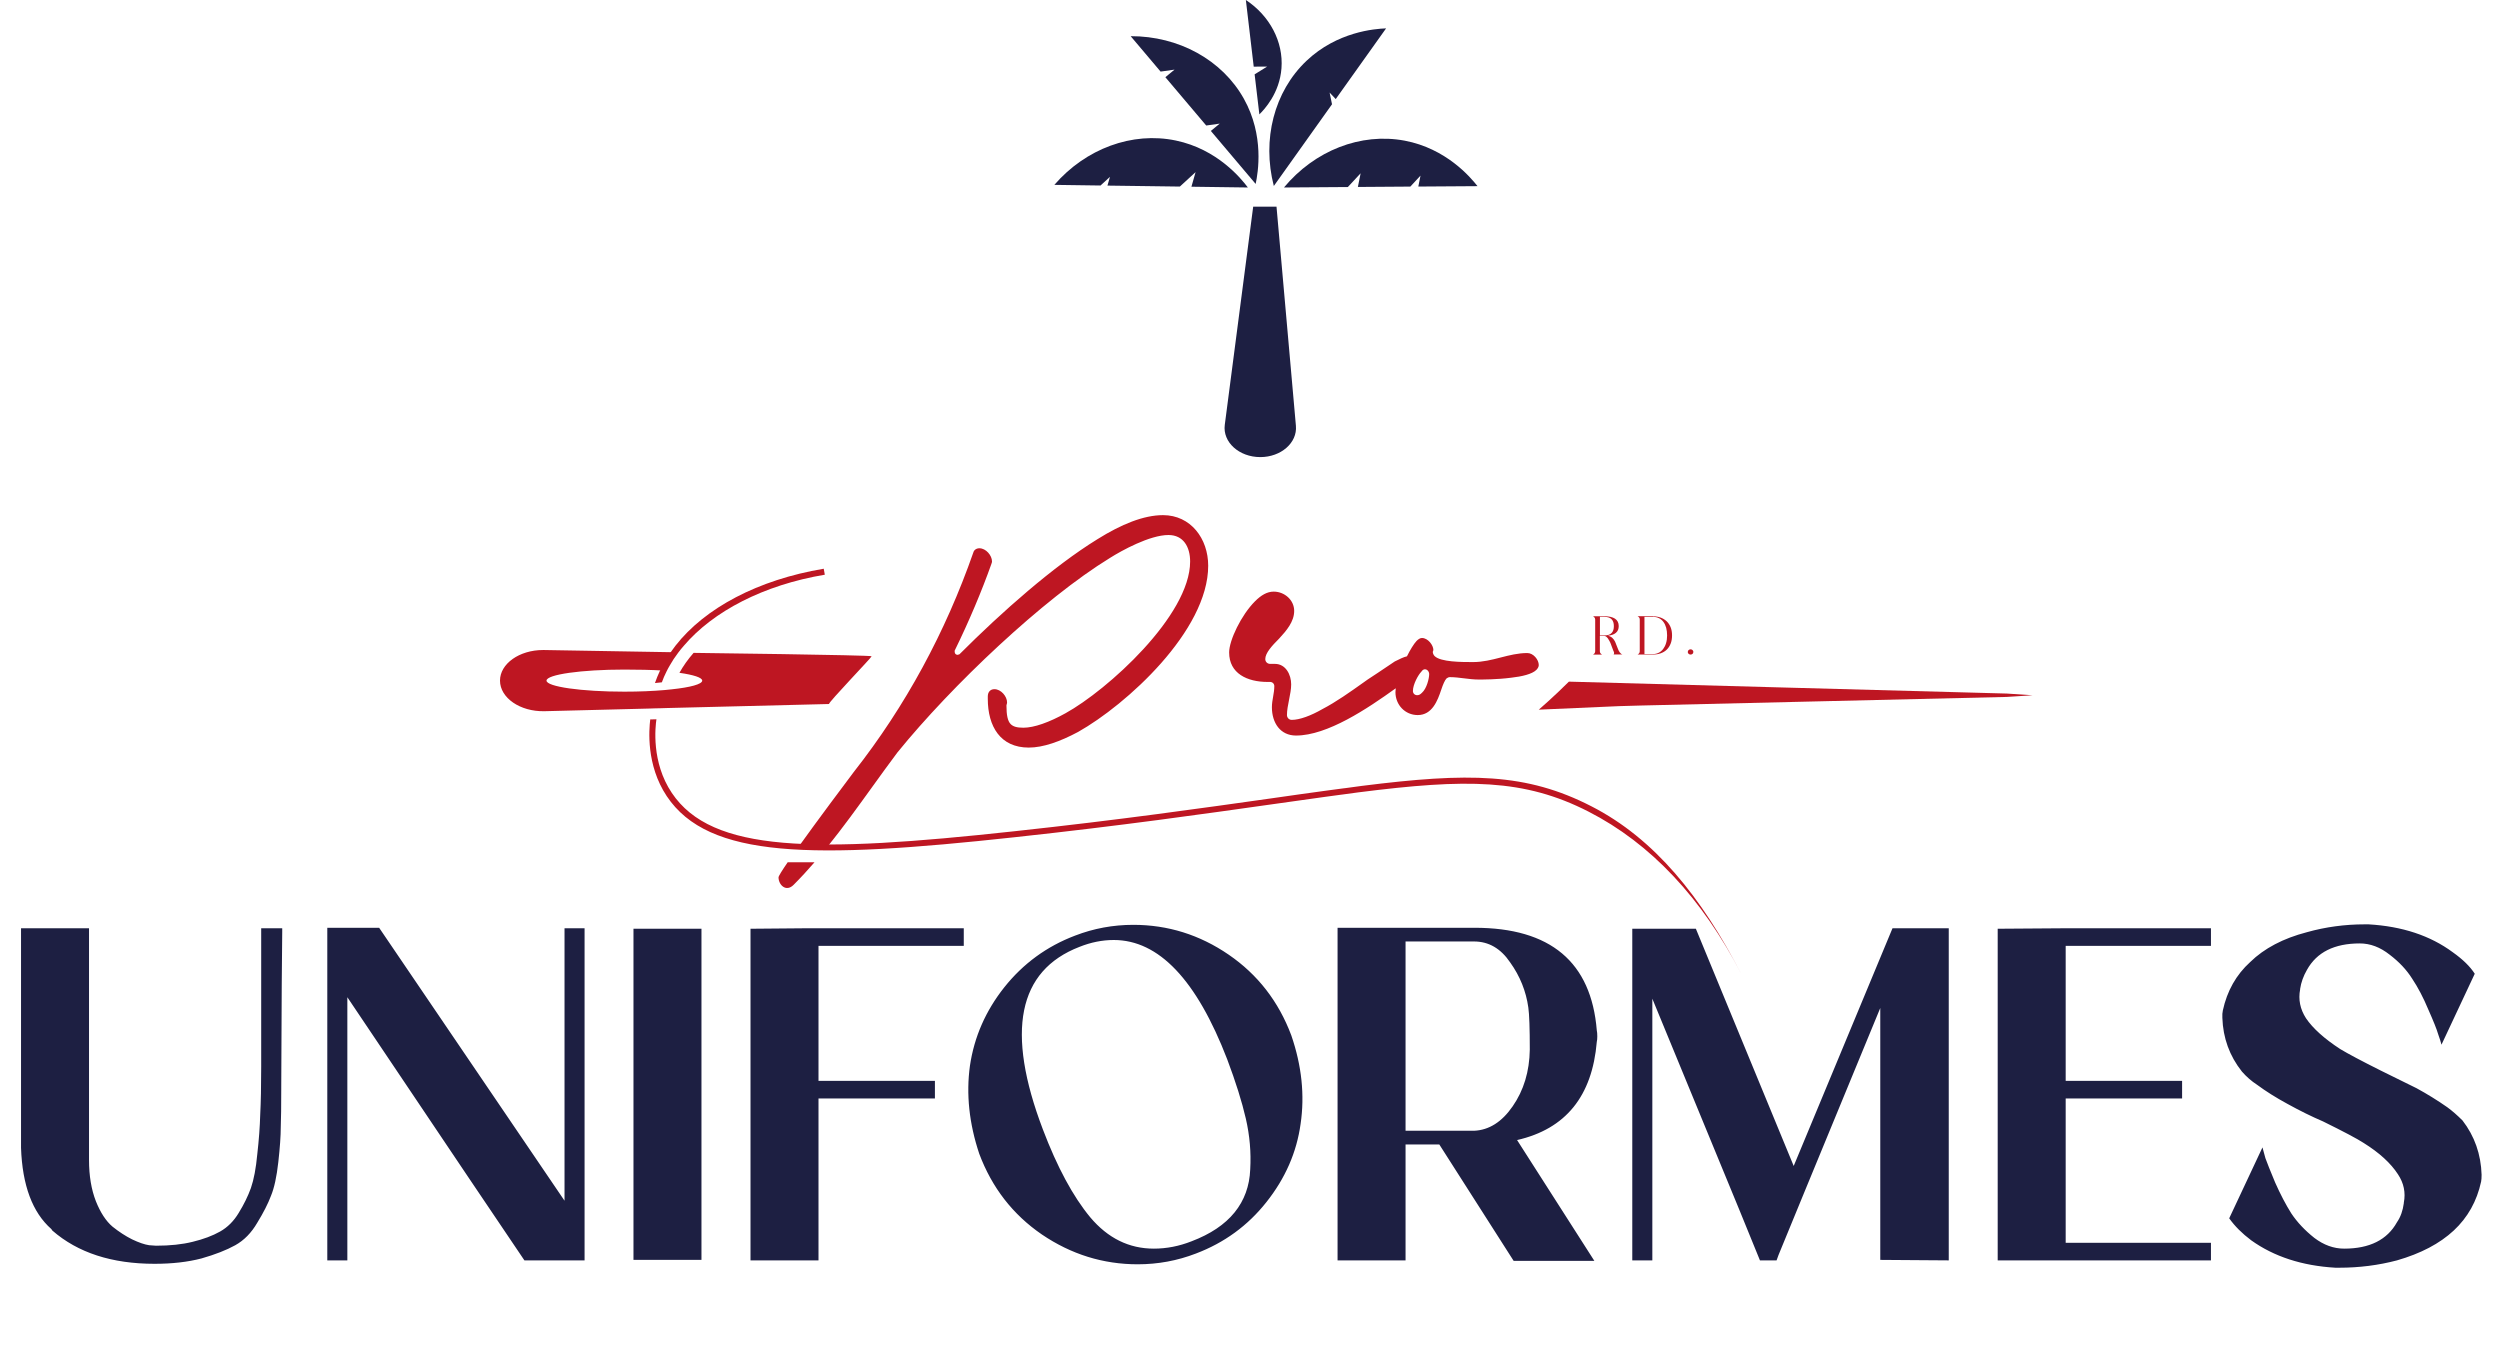
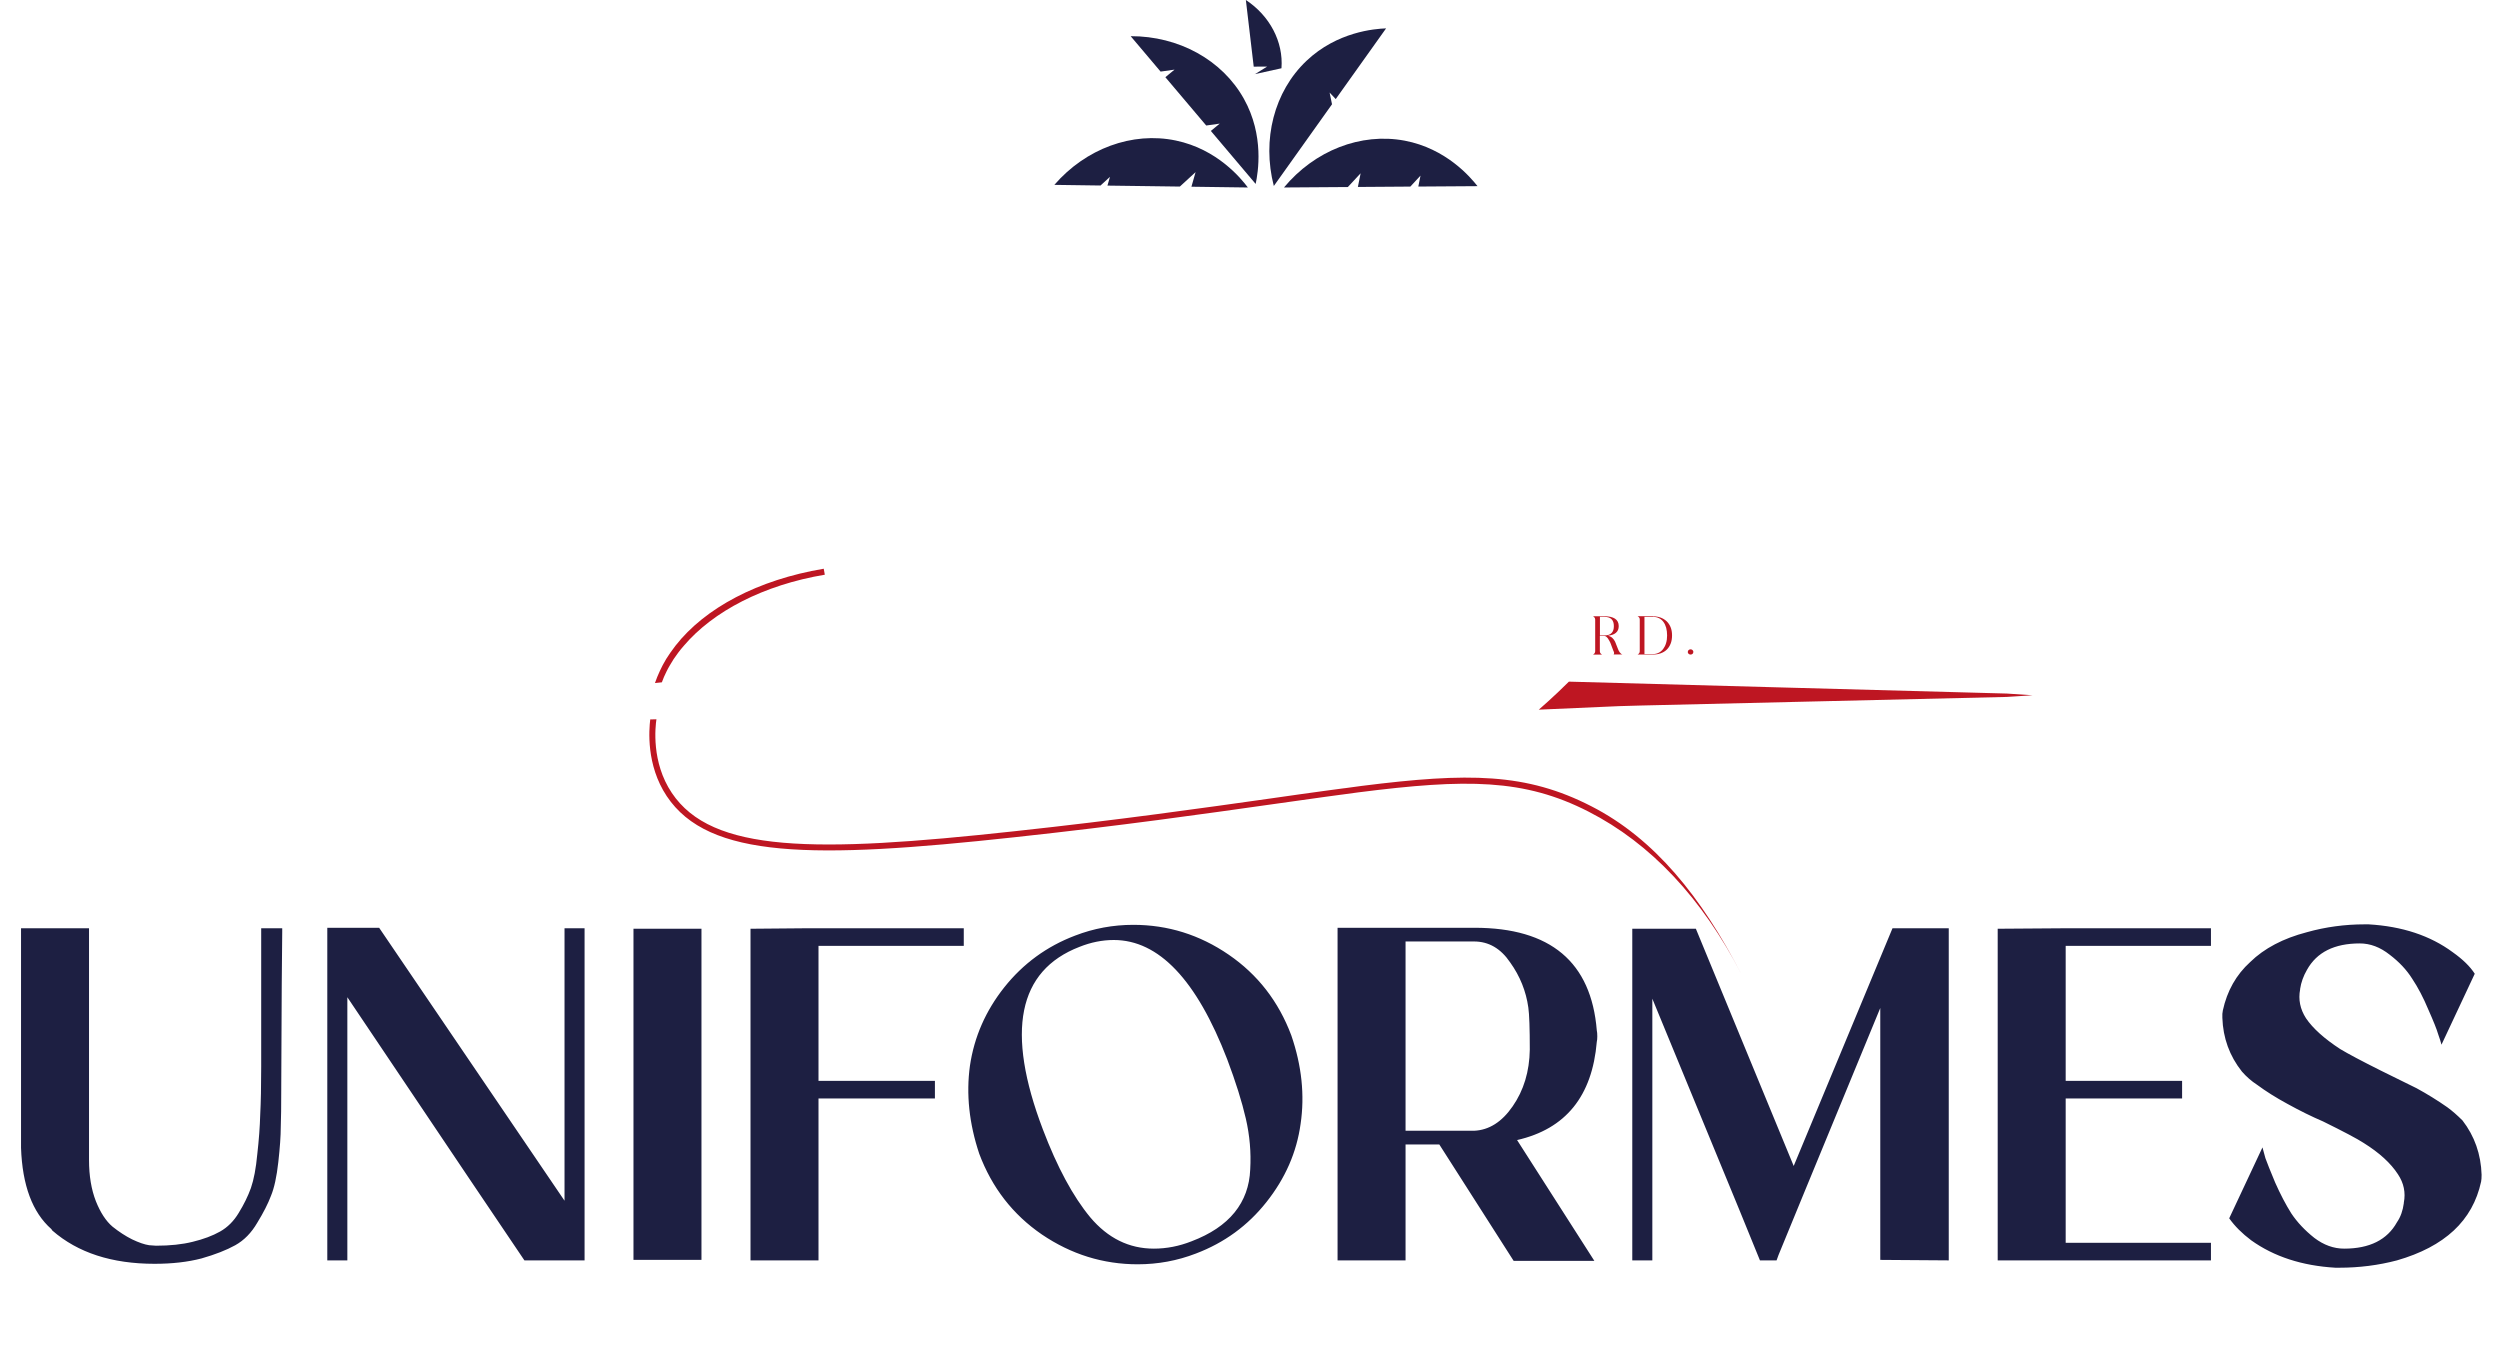
<svg xmlns="http://www.w3.org/2000/svg" width="230" height="125" viewBox="0 0 230 125" fill="none">
  <path d="M24.03 85.4H25.965V85.715L25.92 90.575C25.89 95.285 25.875 98.435 25.875 100.025C25.875 100.055 25.875 100.115 25.875 100.205C25.875 101.765 25.86 102.935 25.83 103.715C25.83 104.495 25.755 105.56 25.605 106.91C25.455 108.26 25.23 109.295 24.93 110.015C24.66 110.735 24.24 111.56 23.67 112.49C23.13 113.42 22.455 114.11 21.645 114.56C20.835 115.01 19.8 115.415 18.54 115.775C17.28 116.105 15.84 116.27 14.22 116.27C10.29 116.27 7.155 115.25 4.815 113.21L4.725 113.075C2.985 111.545 2.055 109.055 1.935 105.605V85.4H8.19V106.73C8.19 108.17 8.4 109.43 8.82 110.51C9.24 111.56 9.75 112.34 10.35 112.85C10.95 113.33 11.55 113.72 12.15 114.02C12.78 114.32 13.305 114.5 13.725 114.56L14.355 114.605C15.645 114.605 16.77 114.485 17.73 114.245C18.72 114.005 19.56 113.69 20.25 113.3C20.94 112.91 21.51 112.34 21.96 111.59C22.44 110.81 22.815 110.045 23.085 109.295C23.355 108.515 23.55 107.48 23.67 106.19C23.82 104.87 23.91 103.655 23.94 102.545C24 101.405 24.03 99.935 24.03 98.135V85.4ZM51.936 85.4H53.781V115.955H48.246L43.116 108.35L31.956 91.745V115.955H30.111V98.36V85.355H34.881L51.936 110.465V85.4ZM64.535 115.91H58.28V85.445H64.535V115.91ZM88.667 87.02H75.302V99.44H86.012V101.06H75.302V115.955H69.047V85.445L74.177 85.4H75.302H88.667V87.02ZM98.91 86.075C100.62 85.415 102.405 85.085 104.265 85.085C107.445 85.085 110.37 86 113.04 87.83C115.71 89.66 117.63 92.135 118.8 95.255C119.76 98.045 120.045 100.76 119.655 103.4C119.295 106.01 118.245 108.41 116.505 110.6C114.795 112.76 112.635 114.335 110.025 115.325C108.315 115.985 106.53 116.315 104.67 116.315C101.49 116.315 98.55 115.4 95.85 113.57C93.18 111.74 91.26 109.265 90.09 106.145C89.16 103.355 88.875 100.655 89.235 98.045C89.625 95.405 90.675 93.005 92.385 90.845C94.125 88.655 96.3 87.065 98.91 86.075ZM109.62 114.2C111.36 113.54 112.68 112.655 113.58 111.545C114.48 110.435 114.96 109.115 115.02 107.585C115.11 106.025 114.975 104.465 114.615 102.905C114.255 101.345 113.685 99.53 112.905 97.46C110.085 90.14 106.605 86.48 102.465 86.48C101.415 86.48 100.365 86.69 99.315 87.11C93.645 89.3 92.52 94.895 95.94 103.895C97.26 107.375 98.715 110.075 100.305 111.995C101.925 113.915 103.875 114.875 106.155 114.875C107.325 114.875 108.48 114.65 109.62 114.2ZM146.906 94.805C146.936 94.925 146.951 95.105 146.951 95.345C146.951 95.555 146.936 95.72 146.906 95.84C146.486 100.85 144.041 103.865 139.571 104.885L146.681 116H139.256L132.416 105.29H129.311V115.955H123.056V85.355H135.656C142.646 85.355 146.396 88.505 146.906 94.805ZM140.741 96.56C140.741 94.61 140.696 93.32 140.606 92.69C140.396 91.19 139.841 89.81 138.941 88.55C138.071 87.26 136.961 86.615 135.611 86.615H129.311V104.03H135.611C136.991 103.97 138.176 103.22 139.166 101.78C140.186 100.31 140.711 98.57 140.741 96.56ZM179.285 85.4V115.955L173.03 115.91H172.985V92.735L166.01 109.655L163.625 115.46L163.445 115.955H161.915L160.025 111.32L152.015 91.88V115.955H150.17V85.445H156.02L165.02 107.27L174.11 85.4H179.285ZM203.408 87.02H190.043V99.44H200.753V101.06H190.043V114.335H203.408V115.955H183.788V85.445L190.043 85.4H203.408V87.02ZM226.552 103.085C227.662 104.525 228.247 106.19 228.307 108.08C228.307 108.35 228.292 108.56 228.262 108.71C227.872 110.51 227.032 112.01 225.742 113.21C224.452 114.41 222.712 115.325 220.522 115.955C218.812 116.405 217.042 116.63 215.212 116.63H214.852C211.792 116.45 209.212 115.61 207.112 114.11C206.272 113.48 205.597 112.805 205.087 112.085L208.147 105.56C208.207 105.8 208.297 106.13 208.417 106.55C208.567 106.97 208.867 107.72 209.317 108.8C209.797 109.88 210.292 110.825 210.802 111.635C211.342 112.445 212.047 113.195 212.917 113.885C213.787 114.545 214.702 114.875 215.662 114.875C218.002 114.875 219.622 114.065 220.522 112.445C220.852 111.965 221.062 111.38 221.152 110.69V110.645C221.332 109.715 221.152 108.845 220.612 108.035C219.952 107.015 218.902 106.055 217.462 105.155C216.862 104.765 215.617 104.105 213.727 103.175C212.677 102.725 211.582 102.185 210.442 101.555C209.392 100.985 208.462 100.4 207.652 99.8C207.142 99.47 206.677 99.065 206.257 98.585C205.117 97.145 204.517 95.495 204.457 93.635C204.457 93.545 204.457 93.425 204.457 93.275C204.487 93.125 204.502 93.02 204.502 92.96C204.892 91.16 205.732 89.675 207.022 88.505C208.312 87.245 210.052 86.33 212.242 85.76C213.952 85.28 215.722 85.04 217.552 85.04H217.912C221.002 85.22 223.582 86.075 225.652 87.605C226.582 88.265 227.257 88.925 227.677 89.585L224.617 96.11C224.557 95.87 224.452 95.54 224.302 95.12C224.182 94.7 223.882 93.95 223.402 92.87C222.952 91.79 222.457 90.845 221.917 90.035C221.407 89.225 220.717 88.49 219.847 87.83C218.977 87.14 218.062 86.795 217.102 86.795C214.762 86.795 213.142 87.605 212.242 89.225C211.912 89.795 211.702 90.38 211.612 90.98V91.025C211.432 91.955 211.612 92.84 212.152 93.68C212.782 94.61 213.832 95.555 215.302 96.515C216.052 96.965 217.297 97.625 219.037 98.495C220.747 99.335 221.842 99.875 222.322 100.115C223.312 100.655 224.257 101.24 225.157 101.87C225.607 102.2 226.072 102.605 226.552 103.085Z" fill="#1D1F42" />
-   <path d="M80.19 60.377C80.19 60.489 76.203 64.624 76.268 64.769L61.334 65.14L60.766 65.158L60.245 65.169L59.688 65.188H59.678L50.082 65.431C47.846 65.479 46 64.201 46 62.617C46 61.062 47.781 59.802 49.958 59.802H50.053L61.972 60.006C61.709 60.377 61.476 60.752 61.272 61.142C61.178 61.32 61.087 61.506 61.003 61.692C60.071 61.626 58.549 61.601 57.442 61.601C53.483 61.601 50.279 62.056 50.279 62.617C50.279 63.174 53.483 63.633 57.442 63.633C58.811 63.633 60.089 63.578 61.167 63.483C61.389 63.465 61.596 63.447 61.8 63.418C63.505 63.239 64.604 62.944 64.604 62.617C64.604 62.336 63.803 62.085 62.507 61.899C62.86 61.266 63.297 60.65 63.811 60.064C63.811 60.064 80.19 60.265 80.19 60.377Z" fill="#BE1622" />
  <path d="M184.625 63.807L187.006 63.964L184.625 64.117L150.995 64.907L148.953 64.965L141.569 65.289C141.569 65.289 142.954 64.096 144.339 62.711C158.315 63.111 170.645 63.414 184.625 63.807Z" fill="#BE1622" />
  <path d="M148.443 60.224C148.465 60.202 148.479 60.177 148.486 60.155C148.494 60.129 148.497 60.107 148.497 60.082C148.497 60.042 148.49 60.002 148.472 59.962C148.457 59.922 148.439 59.885 148.421 59.849L148.159 59.15C148.129 59.091 148.097 59.026 148.057 58.949C148.02 58.877 147.977 58.804 147.929 58.738C147.882 58.673 147.827 58.618 147.769 58.571C147.711 58.527 147.649 58.505 147.58 58.505H147.186V59.918C147.186 59.998 147.208 60.06 147.248 60.107C147.288 60.155 147.336 60.191 147.39 60.224H146.553C146.578 60.209 146.604 60.191 146.629 60.173C146.655 60.155 146.673 60.133 146.695 60.107C146.717 60.082 146.728 60.056 146.738 60.024C146.749 59.995 146.757 59.958 146.757 59.918V56.998C146.757 56.958 146.749 56.921 146.738 56.892C146.728 56.863 146.713 56.834 146.695 56.812C146.677 56.786 146.655 56.764 146.629 56.746C146.604 56.728 146.582 56.71 146.553 56.695H147.616C147.82 56.695 148.002 56.714 148.162 56.75C148.322 56.786 148.461 56.841 148.574 56.914C148.687 56.987 148.774 57.081 148.832 57.194C148.891 57.307 148.923 57.442 148.923 57.598C148.923 57.733 148.901 57.853 148.858 57.955C148.814 58.057 148.749 58.148 148.661 58.221C148.577 58.294 148.472 58.352 148.348 58.396C148.224 58.44 148.086 58.469 147.929 58.487C148.013 58.505 148.089 58.534 148.155 58.567C148.221 58.6 148.282 58.64 148.333 58.687C148.388 58.735 148.435 58.789 148.475 58.847C148.519 58.906 148.556 58.971 148.592 59.044L148.843 59.678C148.861 59.732 148.883 59.787 148.912 59.845C148.942 59.904 148.971 59.958 149.007 60.005C149.044 60.056 149.084 60.1 149.127 60.136C149.171 60.173 149.218 60.198 149.266 60.213H148.443V60.224ZM147.623 58.458C147.773 58.458 147.904 58.44 148.009 58.4C148.119 58.359 148.206 58.305 148.275 58.228C148.344 58.156 148.395 58.065 148.428 57.959C148.461 57.853 148.475 57.737 148.475 57.606C148.475 57.475 148.461 57.354 148.428 57.249C148.395 57.143 148.344 57.052 148.275 56.979C148.206 56.907 148.119 56.848 148.009 56.812C147.904 56.772 147.773 56.754 147.623 56.754H147.194V58.458H147.623Z" fill="#BE1622" />
  <path d="M152.077 56.7C152.321 56.7 152.55 56.737 152.765 56.813C152.976 56.89 153.162 57.003 153.322 57.148C153.479 57.298 153.606 57.48 153.694 57.698C153.785 57.917 153.828 58.172 153.828 58.459C153.828 58.747 153.785 59.002 153.697 59.22C153.61 59.439 153.49 59.624 153.337 59.77C153.184 59.919 152.998 60.029 152.783 60.105C152.569 60.182 152.332 60.218 152.073 60.218H150.657C150.682 60.203 150.708 60.185 150.733 60.167C150.759 60.149 150.781 60.127 150.799 60.102C150.817 60.076 150.832 60.05 150.842 60.018C150.853 59.989 150.857 59.952 150.857 59.912V56.992C150.857 56.952 150.85 56.915 150.842 56.886C150.832 56.857 150.817 56.828 150.799 56.806C150.781 56.781 150.759 56.759 150.733 56.74C150.708 56.722 150.686 56.704 150.657 56.69H152.077V56.7ZM151.29 60.174H152.077C152.27 60.174 152.445 60.134 152.605 60.05C152.765 59.97 152.9 59.854 153.013 59.705C153.126 59.555 153.217 59.377 153.279 59.166C153.344 58.955 153.373 58.721 153.373 58.463C153.373 58.204 153.344 57.971 153.29 57.76C153.231 57.549 153.148 57.37 153.038 57.221C152.929 57.072 152.794 56.955 152.63 56.875C152.47 56.791 152.284 56.751 152.077 56.751H151.29V60.174Z" fill="#BE1622" />
  <path d="M155.532 60.221C155.496 60.221 155.463 60.213 155.434 60.202C155.401 60.191 155.376 60.173 155.35 60.151C155.329 60.13 155.31 60.104 155.296 60.075C155.281 60.046 155.278 60.013 155.278 59.98C155.278 59.944 155.285 59.915 155.296 59.886C155.307 59.856 155.325 59.831 155.35 59.809C155.376 59.787 155.401 59.769 155.434 59.755C155.463 59.744 155.5 59.736 155.532 59.736C155.569 59.736 155.602 59.744 155.634 59.755C155.667 59.769 155.693 59.784 155.715 59.809C155.736 59.831 155.755 59.856 155.769 59.886C155.784 59.915 155.787 59.947 155.787 59.98C155.787 60.05 155.762 60.108 155.715 60.155C155.667 60.195 155.605 60.221 155.532 60.221Z" fill="#BE1622" />
  <path d="M75.882 52.873C70.263 53.813 65.606 56.238 62.904 59.42C62.725 59.624 62.55 59.839 62.39 60.054C62.092 60.444 61.83 60.844 61.6 61.256C61.498 61.434 61.403 61.602 61.32 61.777C61.152 62.104 61.014 62.439 60.89 62.774C60.686 62.803 60.478 62.822 60.256 62.84C60.387 62.458 60.537 62.093 60.704 61.733C60.788 61.547 60.883 61.361 60.974 61.183C61.178 60.793 61.411 60.418 61.673 60.047C61.822 59.832 61.979 59.617 62.146 59.402C64.856 55.936 69.728 53.339 75.784 52.323L75.882 52.873Z" fill="#BE1622" />
-   <path fill-rule="evenodd" clip-rule="evenodd" d="M106.999 47.393C109.547 47.393 111.154 49.553 111.154 52.046C111.154 58.03 103.619 64.844 99.187 67.337C97.525 68.224 95.974 68.778 94.644 68.778C92.04 68.778 90.877 66.839 90.877 64.29V64.069C90.877 63.681 91.098 63.404 91.486 63.404C92.096 63.404 92.65 64.069 92.65 64.623C92.65 64.688 92.631 64.752 92.615 64.806C92.604 64.844 92.594 64.877 92.594 64.9C92.594 65.786 92.705 66.34 92.982 66.617C93.204 66.839 93.536 66.95 94.145 66.95C95.143 66.95 96.528 66.451 98.024 65.62C101.846 63.515 109.492 56.645 109.492 51.658C109.492 50.329 108.882 49.221 107.497 49.221C105.78 49.221 103.176 50.661 102.123 51.326C95.974 55.093 87.553 63.071 82.566 69.221C81.792 70.253 81.022 71.321 80.245 72.398L80.245 72.398L80.245 72.398L80.245 72.398L80.245 72.398C78.898 74.266 77.531 76.161 76.089 77.946H73.439C75.248 75.416 77.841 71.964 78.449 71.155L78.449 71.155L78.449 71.154L78.449 71.154L78.549 71.021C83.32 64.95 86.99 58.143 89.547 50.828C89.603 50.606 89.824 50.44 90.101 50.44C90.711 50.44 91.265 51.105 91.265 51.658C91.265 51.724 91.246 51.769 91.23 51.807C91.219 51.834 91.209 51.857 91.209 51.88C90.323 54.373 89.159 57.143 87.83 59.858V59.969C87.83 60.135 87.941 60.246 88.107 60.246L88.273 60.191C92.206 56.257 96.916 52.102 100.96 49.609C103.176 48.224 105.226 47.393 106.999 47.393ZM72.466 79.331C71.952 80.081 71.624 80.604 71.624 80.716C71.624 81.409 72.316 82.102 73.009 81.409C73.669 80.749 74.309 80.053 74.933 79.331H72.466ZM118.4 65.786C118.4 66.008 118.566 66.229 118.843 66.229C119.563 66.229 120.616 65.841 121.669 65.232C122.917 64.583 124.211 63.664 125.427 62.799L125.428 62.799C125.561 62.704 125.693 62.61 125.824 62.517C126.474 62.096 127.098 61.676 127.641 61.309L127.642 61.309C127.885 61.145 128.111 60.992 128.317 60.855C128.763 60.632 129.137 60.445 129.44 60.381C129.745 59.769 130.064 59.248 130.32 58.972C130.486 58.805 130.653 58.695 130.819 58.695C131.373 58.695 131.871 59.359 131.871 59.803C131.871 59.83 131.858 59.858 131.844 59.886C131.83 59.913 131.816 59.941 131.816 59.969C131.816 60.08 131.871 60.246 131.982 60.357C132.536 60.911 134.475 60.911 135.528 60.911C136.421 60.911 137.245 60.7 138.061 60.49C138.865 60.284 139.662 60.08 140.514 60.08C141.068 60.08 141.567 60.689 141.567 61.188C141.567 61.354 141.456 61.52 141.345 61.631C140.957 62.019 140.016 62.24 139.018 62.351C137.744 62.517 136.414 62.517 136.027 62.517C135.583 62.517 135.14 62.462 134.697 62.407C134.254 62.351 133.81 62.296 133.367 62.296C133.286 62.296 133.235 62.325 133.17 62.363C133.146 62.377 133.12 62.392 133.09 62.407C132.924 62.573 132.758 62.961 132.592 63.459C132.259 64.457 131.761 65.786 130.431 65.786C129.267 65.786 128.381 64.844 128.381 63.681C128.381 63.572 128.391 63.452 128.409 63.322C125.797 65.197 122.124 67.67 119.231 67.67C117.791 67.67 117.015 66.506 117.015 65.066C117.015 64.734 117.07 64.415 117.126 64.096C117.181 63.778 117.237 63.459 117.237 63.127C117.237 62.905 117.07 62.739 116.849 62.739H116.627C114.743 62.739 113.081 61.963 113.081 60.024C113.081 58.916 114.189 56.589 115.464 55.315C116.018 54.761 116.572 54.429 117.181 54.429C118.178 54.429 119.065 55.204 119.065 56.202C119.065 57.199 118.345 58.03 117.68 58.75C117.015 59.415 116.406 60.08 116.406 60.634C116.406 60.911 116.627 61.077 116.849 61.077H117.292C118.289 61.077 118.788 62.074 118.788 62.961C118.788 63.404 118.691 63.889 118.594 64.373C118.497 64.858 118.4 65.343 118.4 65.786ZM130.819 63.736C130.653 63.902 130.542 63.958 130.376 63.958C130.154 63.958 129.988 63.792 129.988 63.57C129.988 62.961 130.486 62.074 130.763 61.797C130.874 61.631 130.985 61.575 131.096 61.575C131.317 61.575 131.484 61.797 131.484 62.019C131.484 62.407 131.262 63.348 130.819 63.736Z" fill="#BE1622" />
  <path d="M160.197 89.607C156.588 82.626 151.865 77.594 146.144 74.669C140.212 71.636 134.914 71.636 124.98 72.896C124.496 72.954 123.993 73.027 123.476 73.1C123.436 73.107 123.396 73.107 123.356 73.115C122.886 73.18 122.409 73.246 121.925 73.308C120.395 73.519 118.76 73.752 117.023 73.996C110.833 74.87 103.131 75.969 93.376 77.022C74.735 79.054 65.187 79.003 61.345 73.253C59.426 70.373 59.71 67.102 59.823 66.188L60.391 66.174C60.292 66.855 59.907 70.114 61.807 72.947C65.496 78.457 74.906 78.482 93.314 76.476C103.073 75.423 110.767 74.323 116.954 73.45C118.822 73.184 120.57 72.932 122.198 72.714C122.693 72.648 123.177 72.583 123.647 72.521C123.695 72.514 123.735 72.514 123.786 72.506C124.295 72.434 124.798 72.361 125.29 72.302C135.111 71.064 140.42 71.104 146.407 74.178C152.218 77.153 156.53 82.517 160.197 89.607Z" fill="#BE1622" />
  <path d="M109.611 17.178L109.993 15.837L108.547 17.164L101.886 17.075L102.116 16.27L101.248 17.067L97 17.008C99.884 13.679 104.162 12.085 108.184 12.93C111.987 13.727 114.171 16.407 114.805 17.249L109.611 17.178Z" fill="#1D1F42" />
  <path d="M130.485 17.163L130.686 16.158L129.751 17.166H129.748L124.925 17.2L125.177 15.943L124.002 17.207L118.126 17.248C120.94 13.86 125.184 12.181 129.225 12.94C133.043 13.66 135.279 16.296 135.931 17.126L130.485 17.163Z" fill="#1D1F42" />
  <path d="M115.52 16.922L111.398 12.047L112.217 11.372L110.972 11.547L107.213 7.102L108.058 6.405L106.775 6.587L104.021 3.328C108.425 3.317 112.436 5.501 114.438 9.089C116.332 12.481 115.739 15.891 115.52 16.922Z" fill="#1D1F42" />
  <path d="M122.886 9.115L122.323 8.515L122.545 9.593L117.192 17.111C116.091 12.845 117.215 8.422 120.199 5.594C123.02 2.921 126.467 2.65 127.52 2.61L122.886 9.115Z" fill="#1D1F42" />
-   <path d="M117.896 6.28C117.722 8.586 116.31 10.083 115.861 10.524L115.424 6.825L115.431 6.836L116.58 6.124L115.342 6.132L114.619 0C116.81 1.442 118.082 3.84 117.896 6.28Z" fill="#1D1F42" />
-   <path d="M115.947 42.053C113.994 42.053 112.473 40.673 112.679 39.09L115.293 19.016H117.439L119.224 39.18C119.362 40.732 117.855 42.053 115.947 42.053Z" fill="#1D1F42" />
+   <path d="M117.896 6.28L115.424 6.825L115.431 6.836L116.58 6.124L115.342 6.132L114.619 0C116.81 1.442 118.082 3.84 117.896 6.28Z" fill="#1D1F42" />
</svg>